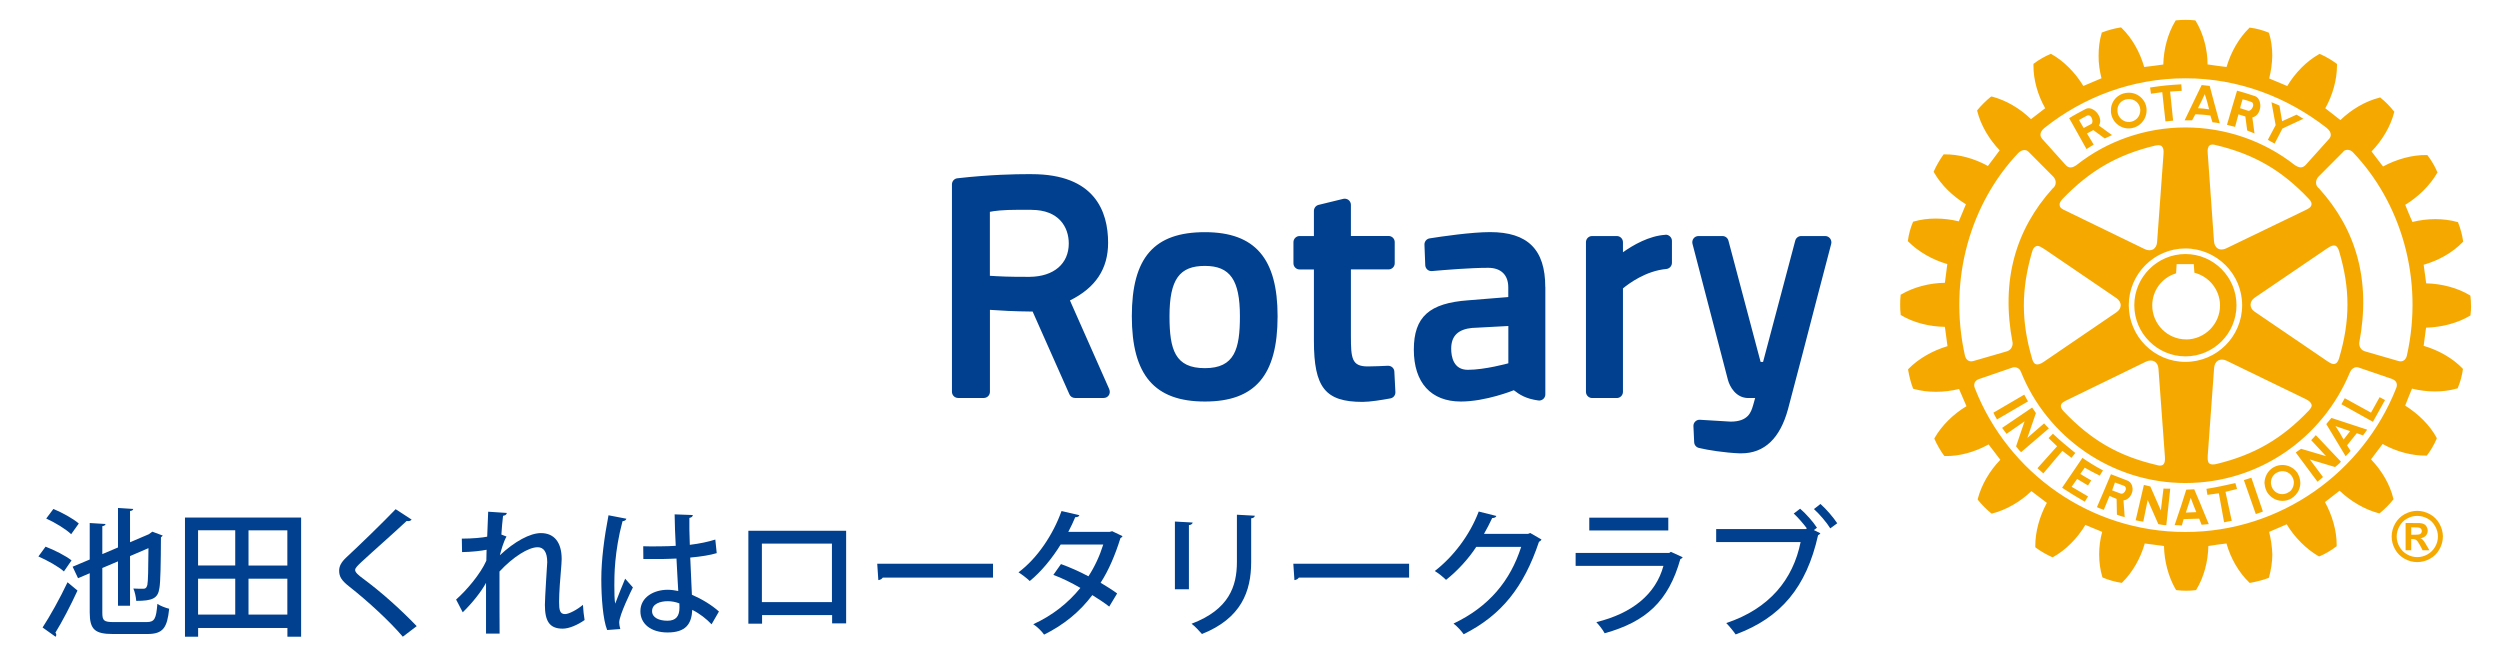
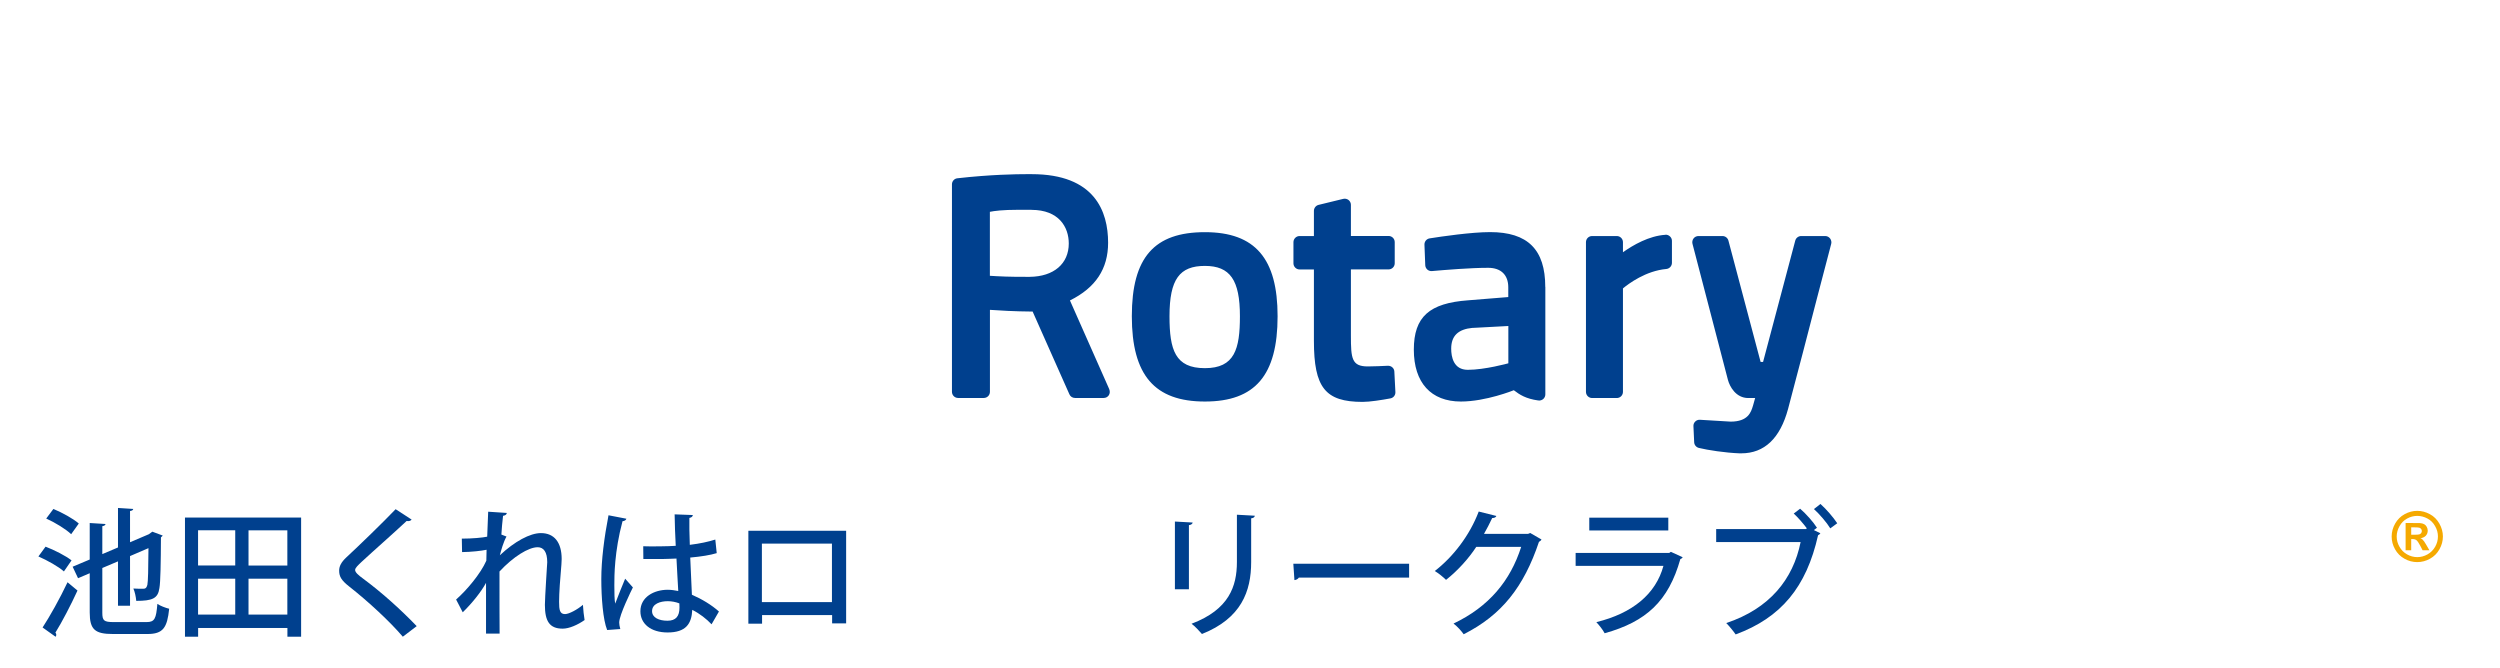
<svg xmlns="http://www.w3.org/2000/svg" id="_レイヤー_3" data-name="レイヤー_3" version="1.1" viewBox="0 0 406.82 108.66">
  <defs>
    <style>
      .st0 {
        fill: none;
      }

      .st1 {
        fill: #00408e;
      }

      .st2 {
        clip-path: url(#clippath);
      }

      .st3 {
        fill: #f5a900;
      }
    </style>
    <clipPath id="clippath">
      <polyline class="st0" points="402.11 96.09 402.11 3.2 154.9 3.2 154.9 96.09" />
    </clipPath>
  </defs>
  <g class="st2">
    <path class="st1" d="M226.9,60.49l.17,3.31c.03.5-.32.94-.81,1.03-1.4.26-3.33.57-4.53.57-6.07,0-7.92-2.32-7.92-9.93v-11.62h-2.33c-.55,0-1-.45-1-1v-3.44c0-.55.45-1,1-1h2.33v-4.09c0-.46.31-.87.76-.98l4.02-.98c.3-.07.61,0,.85.18.24.19.39.48.39.79v5.07h6.13c.55,0,1,.44,1,1v3.44c0,.55-.44,1-1,1h-6.13v10.77c0,3.73.13,5.02,2.75,5.02.96,0,2.47-.07,3.28-.11.54-.01,1.02.39,1.04.95M207.9,51.46c0,9.6-3.65,13.88-11.83,13.88s-11.89-4.28-11.89-13.88,3.67-13.68,11.89-13.68,11.83,4.34,11.83,13.68M201.77,51.46c0-5.9-1.6-8.19-5.7-8.19s-5.76,2.14-5.76,8.19c0,5.48.92,8.45,5.76,8.45s5.7-3.1,5.7-8.45M297.8,38.8c-.19-.25-.48-.39-.79-.39h-3.9c-.45,0-.85.3-.97.74l-5.24,19.75h-.4l-5.24-19.75c-.12-.44-.52-.74-.97-.74h-3.9c-.31,0-.61.14-.8.39-.19.25-.25.57-.18.86l5.77,22.15c.29,1.1,1.3,2.96,3.31,2.96h1.12c-.1.37-.2.77-.31,1.11l-.05.17c-.31,1.02-.78,2.56-3.63,2.56l-4.99-.3c-.28-.02-.56.08-.76.28-.21.2-.32.48-.3.76l.12,2.62c.02.44.33.81.76.92,1.47.36,4.28.79,6.59.88.11,0,.21,0,.32,0,3.76,0,6.32-2.44,7.61-7.23,1.5-5.61,3.36-12.84,4.73-18.11.62-2.37,1.15-4.42,1.54-5.88l.75-2.87c.08-.3,0-.62-.18-.87M180.51,63.36c.13.31.11.66-.07.95-.19.29-.5.45-.84.45h-4.67c-.39,0-.76-.23-.91-.6l-5.98-13.46c-2.97-.02-5.56-.18-6.95-.28v13.34c0,.55-.44,1-1,1h-4.18c-.55,0-1-.45-1-1V30c0-.51.38-.94.89-.99,5.36-.61,9.65-.67,11.24-.67.55,0,.84,0,.84,0,10.28,0,12.44,6.07,12.44,11.16,0,4.25-2.03,7.32-6.21,9.39l6.41,14.47ZM167.85,34.14h-2.2c-2.46,0-3.86.18-4.57.33v10.41c1.18.08,3.44.2,6.48.17,3.92-.04,6.36-2.13,6.36-5.43,0-2.64-1.59-5.47-6.07-5.47M251.47,46.7v17.48c0,.29-.13.57-.34.75-.22.19-.51.28-.8.24-2.05-.29-3.02-.93-3.99-1.67-.04.02-4.56,1.84-8.61,1.84-4.87,0-7.66-3.07-7.66-8.44s2.55-7.57,8.82-8.03l6.55-.53v-1.59c0-2.01-1.19-3.17-3.27-3.17-2.87,0-6.96.34-9.14.53-.27.03-.55-.06-.76-.24-.2-.18-.33-.44-.34-.71l-.13-3.34c-.02-.51.34-.95.84-1.03,1.95-.31,6.81-1.02,9.84-1.02,6.13,0,8.98,2.84,8.98,8.92M239.64,53.35c-2.36.22-3.49,1.3-3.49,3.39,0,1.28.35,3.44,2.7,3.44,2.78,0,6.56-1.05,6.6-1.06v-6.07l-5.81.31ZM271.01,38.21c-2.66.16-5.28,1.68-6.91,2.84v-1.64c0-.55-.45-1-1-1h-4.02c-.55,0-1,.44-1,1v24.36c0,.55.45,1,1,1h4.02c.55,0,1-.45,1-1v-16.84c.91-.76,3.72-2.86,7.06-3.16.51-.05.91-.48.91-1v-3.57c0-.28-.11-.54-.32-.73-.2-.19-.47-.3-.75-.27" />
-     <path class="st3" d="M335.61,73.36l-3.1,3.67-.96-.84,3.2-3.57c-.51-.47-.9-.89-1.39-1.33l.71-.71c1.22,1.15,2.29,2.05,3.64,3.13l-.62.79c-.49-.38-1-.75-1.49-1.14M329.4,64.22l-5.02,2.94c.18.35.37.76.59,1.1l5.04-2.94c-.25-.44-.39-.68-.61-1.1M332.63,68.9l-2.72,2.35,1.39-4.03c-.25-.34-.36-.59-.62-.9l-4.88,3.31c.22.33.49.63.72.97l2.93-2.03-1.38,4.06c.24.27.48.68.82.95l4.52-3.87c-.25-.27-.55-.51-.77-.81M339.25,76.11c.79.43,1.57.88,2.44,1.29l.52-.86c-1.2-.62-2.32-1.33-3.34-2.03l-3.31,4.86c1.25.83,2.4,1.52,3.69,2.27l.53-.86-2.67-1.57.9-1.27,1.77,1.06.52-.83c-.57-.31-1.16-.67-1.78-1.05l.73-1.02ZM355.63,57.99c-4.58,0-8.32-3.75-8.32-8.32s3.74-8.33,8.32-8.33,8.31,3.74,8.31,8.33-3.72,8.32-8.31,8.32M355.73,55.24c3.03,0,5.53-2.49,5.53-5.53,0-2.53-1.76-4.72-4.17-5.33-.03-.25-.1-1.4-.1-1.4h-2.79s-.06,1.25-.09,1.5c-2.32.7-3.88,2.81-3.88,5.22,0,3.04,2.49,5.53,5.5,5.53M343.51,18.24v-.27c-.03-1.5,1.12-2.75,2.64-2.87,1.6-.15,3.03,1.02,3.16,2.63v.23c0,1.5-1.14,2.79-2.68,2.93-1.56.14-2.99-1.04-3.12-2.66M344.57,18.14c.08,1.03,1,1.79,1.99,1.71.99-.1,1.72-.89,1.72-1.88.03-.05,0-.11,0-.17-.09-1.04-.98-1.77-2.02-1.67-.99.07-1.73.85-1.69,1.84v.17ZM356.69,19.58c-.49,0-.71,0-1.19,0l1.45-3.01,1.32-2.73,1.31.14.69,2.6.95,3.49c-.44-.08-.78-.15-1.19-.17l-.34-1.1c-.86-.13-1.64-.17-2.44-.21l-.54,1ZM357.66,17.6c.63.03,1.22.1,1.82.19l-.31-1.22-.39-1.25-.59,1.25-.52,1.03ZM351.86,15l.52,4.76,1.25-.13-.49-4.73,1.89-.12-.07-1.06c-2.11.12-2.98.21-5.08.52l.14,1.01,1.84-.25ZM352.06,79.5l-.43,3.56-1.71-3.9c-.4-.08-.65-.18-1.05-.25l-1.34,5.75c.41.11.81.15,1.24.23l.72-3.53,1.73,3.93c.39.06.84.18,1.3.17l.64-5.94c-.34-.02-.74.03-1.1-.03M385.83,67.15l-4.27-2.35-.55.98,5.13,2.86,1.97-3.54-.88-.47-1.4,2.52ZM379.39,68.01l5.82,1.91c-.14.17-.25.34-.37.51-.1.13-.22.26-.3.43l-1.02-.37-1.59,1.98.58.91c-.24.27-.5.56-.81.86l-2.3-3.82-.85-1.41.84-1.01ZM380.05,69.34l.69,1.09.63,1.1.85-1.1.22-.27-2.39-.82ZM373.94,77.12c.25.44.37.94.39,1.46,0,.4-.09.81-.25,1.19-.27.54-.67,1.03-1.23,1.35-1.37.8-3.13.32-3.96-1.08-.03-.08-.07-.17-.12-.27-.17-.37-.25-.79-.28-1.19.04-1.03.54-1.99,1.47-2.53,1.39-.79,3.18-.32,3.99,1.07M373.28,78.57c0-.35-.09-.66-.26-.97-.49-.9-1.64-1.19-2.53-.68-.63.34-.95.98-.95,1.65.02.3.1.64.27.93.05.09.11.18.2.28.56.67,1.55.83,2.31.38.21-.1.38-.24.51-.38.28-.34.44-.79.44-1.21M376.09,71.62l2.42,2.61-4.06-1.2c-.34.26-.57.35-.86.61l3.53,4.75c.3-.23.61-.52.9-.76l-2.14-2.86,4.1,1.23c.28-.24.68-.52.96-.87l-4.09-4.32c-.22.23-.47.55-.75.81M402.11,49.71c0,.54-.02,1.08-.09,1.52l-.02.12-.12.06c-1.98,1.17-4.53,1.84-7.09,1.91-.06.32-.34,2.63-.39,2.96,2.39.69,4.7,1.99,6.31,3.66l.07.1v.11c-.13.91-.45,2.13-.81,2.92l-.04.13-.12.02c-2.24.65-4.87.62-7.31.02-.11.3-1.02,2.45-1.11,2.76,2.14,1.35,4.03,3.21,5.09,5.19l.06.11-.04.12c-.33.79-.96,1.93-1.52,2.62l-.06.1h-.14c-2.29.03-4.84-.65-7.06-1.89-.2.27-1.69,2.23-1.89,2.5,1.75,1.81,3.09,4.1,3.63,6.36l.03.12-.06.08c-.51.69-1.45,1.61-2.13,2.16l-.08.07-.17-.03c-2.2-.59-4.52-1.91-6.33-3.66-.27.2-2.11,1.64-2.38,1.85,1.18,2.16,1.9,4.65,1.9,6.89v.31l-.14.08c-.68.55-1.81,1.2-2.61,1.53l-.08.03-.13-.04c-1.98-1.15-3.87-3.03-5.17-5.18-.31.14-2.55,1.1-2.86,1.23.3,1.2.49,2.45.52,3.69,0,1.25-.22,2.5-.52,3.64l-.02.11-.12.07c-.75.31-2.02.62-2.9.78l-.13.02-.08-.09c-1.7-1.62-3.01-3.92-3.69-6.33-.3.02-2.63.34-2.95.41-.04,2.52-.73,5.09-1.94,7.07l-.06.1-.14.02c-.81.12-2.1.12-2.98,0l-.11-.02-.08-.1c-1.16-1.98-1.86-4.55-1.91-7.07-.35-.04-2.79-.38-3.13-.41-.67,2.39-1.99,4.69-3.64,6.32l-.09.09-.14-.02c-.91-.13-2.1-.48-2.9-.82l-.1-.05-.04-.1c-.34-1.13-.51-2.39-.51-3.65s.17-2.46.49-3.66c-.31-.13-2.43-.99-2.73-1.13-1.31,2.19-3.2,4.09-5.2,5.2l-.11.06-.13-.03c-.83-.37-1.91-.99-2.62-1.52l-.09-.09v-.24c0-2.27.69-4.78,1.88-6.97-.26-.2-2.24-1.7-2.51-1.91-1.81,1.74-4.11,3.06-6.34,3.63l-.11.04-.12-.08c-.68-.55-1.56-1.43-2.11-2.13l-.07-.12.03-.12c.59-2.24,1.92-4.54,3.66-6.32-.2-.27-1.7-2.21-1.91-2.5-2.2,1.23-4.78,1.95-7.06,1.89h-.12l-.08-.08c-.53-.71-1.17-1.83-1.52-2.64l-.05-.12.05-.11c1.15-2.01,3.03-3.87,5.18-5.16-.14-.33-1.06-2.49-1.21-2.8-2.44.61-5.09.62-7.32,0l-.11-.03-.07-.1c-.3-.75-.63-2.02-.77-2.91l-.03-.14.08-.1c1.62-1.65,3.9-2.96,6.34-3.69-.03-.34-.38-2.8-.42-3.14-2.55-.04-5.11-.69-7.1-1.88l-.1-.06v-.14c-.06-.41-.08-.95-.08-1.5s.02-1.06.07-1.51v-.14s.11-.05.11-.05c1.99-1.17,4.55-1.86,7.1-1.89.05-.34.36-2.73.39-3.05-2.42-.69-4.72-2.02-6.35-3.66l-.07-.08.02-.13c.11-.92.45-2.15.79-2.91l.04-.11.12-.03c2.21-.65,4.87-.63,7.32-.03.13-.3,1.03-2.45,1.16-2.78-2.16-1.31-4.06-3.17-5.19-5.18l-.06-.13.06-.12c.35-.81.99-1.9,1.49-2.59l.08-.1h.14c2.31-.03,4.86.67,7.06,1.89.21-.25,1.71-2.28,1.91-2.55-1.74-1.82-3.07-4.1-3.64-6.35l-.03-.1.05-.1c.56-.7,1.49-1.61,2.16-2.14l.11-.07.1.02c2.27.58,4.56,1.93,6.35,3.67.26-.21,2.05-1.58,2.31-1.78-1.23-2.15-1.91-4.66-1.91-6.88v-.34l.11-.08c.67-.52,1.8-1.17,2.61-1.5l.09-.05.14.06c1.99,1.12,3.86,3.01,5.17,5.17.31-.12,2.64-1.13,2.95-1.25-.3-1.2-.49-2.45-.47-3.68,0-1.28.15-2.5.49-3.63l.02-.14.12-.03c.75-.31,2-.65,2.88-.78l.14-.02.1.09c1.66,1.61,2.98,3.92,3.67,6.35.34-.03,2.78-.34,3.11-.4.05-2.51.74-5.06,1.94-7.05l.05-.11.12-.03c.87-.1,2.16-.1,3.01,0l.11.03.07.11c1.2,1.99,1.9,4.55,1.9,7.03.37.08,2.75.39,3.09.42.71-2.43,2.02-4.72,3.69-6.34l.07-.08.11.03c.91.1,2.14.44,2.93.78l.1.04.04.14c.34,1.12.5,2.33.5,3.59-.02,1.25-.2,2.5-.5,3.71.3.12,2.62,1.09,2.94,1.23,1.29-2.16,3.13-4.03,5.15-5.17l.12-.06.12.05c.79.34,1.91.98,2.6,1.52l.1.06v.31c0,2.28-.71,4.78-1.9,6.91.26.2,2.17,1.7,2.46,1.92,1.81-1.75,4.1-3.09,6.36-3.65l.1-.06.1.11c.68.51,1.6,1.46,2.12,2.14l.1.1-.04.12c-.57,2.26-1.94,4.55-3.67,6.34.2.28,1.64,2.18,1.87,2.45,2.25-1.21,4.79-1.9,7.09-1.86h.11l.08.1c.56.71,1.2,1.82,1.51,2.58l.07.15-.07.11c-1.15,1.99-3.02,3.84-5.18,5.16.13.33,1.01,2.49,1.17,2.79,2.42-.61,5.08-.62,7.28,0l.13.03.05.13c.31.77.67,2.01.78,2.93l.02.11-.09.09c-1.62,1.68-3.92,2.99-6.34,3.67.05.34.35,2.7.41,3.03,2.55.05,5.09.74,7.06,1.91l.12.07.02.12c.06.43.09.95.09,1.51M332.33,22.61l3.82,4.25c.53.57,1.12.5,1.89-.1,4.82-3.78,11.01-6.02,17.6-6.02s12.78,2.23,17.65,6.02c.76.56,1.33.67,1.89.1l3.82-4.25c.43-.47.43-1.12-.4-1.81-6.4-4.98-14.3-8.06-22.98-8.06s-16.64,3.07-22.93,8.08c-.82.67-.78,1.32-.36,1.79M332.58,40.48c-.42-.27-.87-.58-1.23-.42-.3.09-.52.4-.67.91-1.79,6.14-1.79,11.34,0,17.4.12.39.26.79.62.89.29.12.73,0,1.29-.39l11.81-8.05c.44-.29.7-.71.7-1.14,0-.46-.27-.86-.7-1.17l-11.81-8.04ZM335.17,33.44c.05.43.54.65.97.85l12.87,6.25c.51.24.99.24,1.38.04.36-.24.6-.65.63-1.2l1.04-14.28c.06-.69-.04-1.1-.29-1.31-.27-.23-.67-.17-1.06-.1-6.17,1.48-10.66,4.09-15.1,8.71-.36.41-.52.75-.44,1.02M335.36,66.09c0,.25.17.55.48.87,4.43,4.66,8.92,7.26,15.08,8.7.39.12.78.18,1.06-.04.28-.21.36-.64.31-1.31,0-.02-1.05-14.31-1.05-14.31-.04-.54-.25-.95-.63-1.17-.38-.22-.86-.22-1.38.01l-12.86,6.26c-.45.21-.93.44-1,.87,0,.03-.02.08-.02.12M355.63,58.89c5.09,0,9.23-4.13,9.23-9.22s-4.14-9.22-9.23-9.24c-5.09,0-9.22,4.16-9.22,9.24s4.14,9.22,9.22,9.22M359.53,75.42c.22.17.58.22,1.12.09,6.15-1.48,10.66-4.08,15.05-8.69.26-.3.55-.62.46-.96-.08-.33-.36-.63-.96-.92l-12.89-6.25c-.49-.23-.96-.23-1.36-.03-.38.24-.61.65-.65,1.21l-1.04,14.27c-.01.47-.06,1,.26,1.29M378.75,58.79c.38.25.83.55,1.23.41.27-.08.51-.38.66-.92,1.81-6.11,1.81-11.34,0-17.39-.11-.38-.29-.77-.6-.91-.32-.11-.73.02-1.3.41l-11.82,8.04c-.46.31-.69.73-.69,1.16s.23.85.69,1.15l11.84,8.06ZM376.15,33.21c.02-.25-.13-.55-.48-.89-4.39-4.64-8.9-7.24-15.09-8.71-.35-.09-.75-.17-1.02.06-.28.22-.36.65-.3,1.29l1.02,14.31c.03.54.28.97.64,1.19.4.22.87.18,1.36-.05l12.89-6.22c.41-.2.88-.42.97-.86,0-.03.02-.06,0-.12M321.12,58.75l5.49-1.59c.51-.15.94-.69.9-1.36-1.97-10.21.53-18.5,6.52-25.14.61-.43.67-1.32.09-1.92l-3.99-4.01c-.39-.44-1.09-.44-1.7.17-7.64,8.04-11.5,20.39-8.67,33.01.16.61.64,1.05,1.36.84M389.3,61.68l-5.5-1.88c-.29-.11-1.04-.11-1.43.86-4.44,10.65-14.78,17.94-26.75,17.94s-22.51-7.46-26.76-18.1c-.31-.8-1.09-.8-1.38-.69l-5.47,1.88c-.59.21-.95.74-.64,1.5,5.37,13.71,18.73,23.38,34.25,23.38s28.93-9.74,34.32-23.44c.28-.71-.06-1.23-.65-1.44M382.95,24.85c-.54-.66-1.43-.56-1.69-.1l-3.97,3.99c-.58.61-.53,1.49.08,1.92,6,6.64,8.5,14.9,6.54,25.14-.04.67.38,1.21.9,1.36l5.49,1.59c.73.21,1.2-.23,1.36-.86,2.83-12.6-1.04-24.98-8.71-33.04M370.15,23.36l1.26-2.44,3.41-1.59c-.36-.26-.75-.44-1.11-.67l-2.35,1.07-.43-2.55c-.49-.23-.78-.33-1.3-.54l.68,3.72-1.27,2.4,1.09.6ZM363.75,78.61c-1.7.37-3.01.68-4.7.94l.16.98c.62-.1,1.19-.18,1.86-.26l.85,4.72,1.25-.24-1.02-4.71c.65-.16,1.24-.32,1.88-.47l-.28-.98ZM347.03,79.44v.32c-.09.78-.62,1.57-1.48,1.67l.2,2.72c-.4-.09-.85-.22-1.27-.4l-.05-2.56-1.15-.49-.93,2.26c-.38-.12-.75-.25-1.12-.43l1.18-2.75.14-.34.96-2.27,2.62,1.01c.58.21.85.72.9,1.26M345.93,79.44c-.03-.17-.1-.3-.3-.39l-1.47-.54-.33.93-.12.34v.02s1.33.5,1.33.5c.37.16.72-.16.85-.52.04-.1.08-.22.04-.34M363.72,20.65c-.47-.13-.82-.19-1.33-.34l.95-3.24.69-2.31c1,.25,1.95.57,2.91.88.54.17.83.78.88,1.43.04.88-.4,1.84-1.3,2.04l.35,2.61c-.42-.17-.73-.3-1.19-.49l-.3-2.28-1.12-.34-.55,2.04ZM364.52,17.6l1.31.42c.36.1.83-.46.83-.95,0-.23-.08-.44-.39-.51-.49-.19-.82-.27-1.34-.4l-.27.91-.13.52ZM358.16,82.22l1.27,3.07c-.42.02-.8.06-1.17.1l-.39-.99-2.53.07-.29,1.04c-.41-.04-.78-.05-1.18-.05l1.09-3.24.78-2.46.04-.08,1.29-.06.06.16,1.04,2.44ZM357.4,83.34l-.45-1.12-.46-1.21-.4,1.21-.39,1.19,1.7-.07ZM365.14,78.12l1.94,5.53c.38-.13.78-.25,1.16-.41l-1.88-5.5c-.52.18-.75.25-1.22.39M337.04,19.81l-.33-.58c.85-.54,1.77-1.01,2.65-1.48,1.04-.58,2.51.82,2.4,2.06-.02.22-.08.42-.21.62l2.13,1.55c-.4.19-.7.35-1.18.55l-1.86-1.36-1.03.55,1.09,1.81c-.42.27-.68.44-1.17.73l-2.49-4.45ZM338.32,19.54l.16.27.59,1.02,1.23-.65c.12-.06.18-.2.2-.38.03-.55-.38-1.3-.96-.95-.45.24-.73.4-1.23.68" />
-     <path class="st3" d="M392.36,87.02h.36c.52,0,.84-.02.97-.06s.22-.11.3-.21c.07-.1.11-.21.11-.34,0-.13-.04-.24-.11-.33-.07-.1-.17-.17-.3-.21-.13-.04-.45-.06-.96-.06h-.36v1.21ZM391.46,89.54v-4.43h.9c.84,0,1.31,0,1.42.01.3.02.53.09.7.18s.3.23.41.42c.11.19.17.41.17.63,0,.32-.11.6-.31.82-.21.23-.5.36-.88.42.14.05.24.11.31.17.07.06.17.18.3.35.03.04.14.22.33.53l.52.9h-1.11l-.37-.72c-.25-.48-.46-.78-.62-.91-.16-.12-.37-.19-.63-.19h-.23v1.82h-.9ZM393.36,83.95c-.58,0-1.12.14-1.65.43-.53.28-.94.7-1.24,1.24-.3.53-.46,1.1-.46,1.68s.15,1.15.45,1.67c.29.53.71.94,1.23,1.24.53.3,1.09.45,1.67.45s1.14-.15,1.67-.45c.53-.3.94-.71,1.24-1.24.3-.53.45-1.09.45-1.67s-.15-1.15-.46-1.68c-.3-.54-.71-.96-1.24-1.24-.53-.28-1.08-.43-1.65-.43M393.35,83.13c.71,0,1.4.18,2.06.54.65.35,1.17.87,1.55,1.54.37.66.57,1.37.57,2.09s-.19,1.42-.56,2.08c-.37.66-.88,1.18-1.54,1.54-.66.37-1.35.55-2.08.55s-1.42-.18-2.07-.55c-.66-.36-1.18-.89-1.54-1.54-.37-.66-.55-1.35-.55-2.08s.19-1.43.56-2.09c.38-.67.89-1.18,1.55-1.54.66-.36,1.34-.54,2.06-.54" />
+     <path class="st3" d="M392.36,87.02h.36c.52,0,.84-.02.97-.06s.22-.11.3-.21c.07-.1.11-.21.11-.34,0-.13-.04-.24-.11-.33-.07-.1-.17-.17-.3-.21-.13-.04-.45-.06-.96-.06h-.36v1.21ZM391.46,89.54v-4.43h.9c.84,0,1.31,0,1.42.01.3.02.53.09.7.18s.3.23.41.42c.11.19.17.41.17.63,0,.32-.11.6-.31.82-.21.23-.5.36-.88.42.14.05.24.11.31.17.07.06.17.18.3.35.03.04.14.22.33.53l.52.9h-1.11l-.37-.72c-.25-.48-.46-.78-.62-.91-.16-.12-.37-.19-.63-.19h-.23v1.82ZM393.36,83.95c-.58,0-1.12.14-1.65.43-.53.28-.94.7-1.24,1.24-.3.53-.46,1.1-.46,1.68s.15,1.15.45,1.67c.29.53.71.94,1.23,1.24.53.3,1.09.45,1.67.45s1.14-.15,1.67-.45c.53-.3.94-.71,1.24-1.24.3-.53.45-1.09.45-1.67s-.15-1.15-.46-1.68c-.3-.54-.71-.96-1.24-1.24-.53-.28-1.08-.43-1.65-.43M393.35,83.13c.71,0,1.4.18,2.06.54.65.35,1.17.87,1.55,1.54.37.66.57,1.37.57,2.09s-.19,1.42-.56,2.08c-.37.66-.88,1.18-1.54,1.54-.66.37-1.35.55-2.08.55s-1.42-.18-2.07-.55c-.66-.36-1.18-.89-1.54-1.54-.37-.66-.55-1.35-.55-2.08s.19-1.43.56-2.09c.38-.67.89-1.18,1.55-1.54.66-.36,1.34-.54,2.06-.54" />
  </g>
  <g>
    <path class="st1" d="M7.42,88.96c1.42.54,3.29,1.49,4.22,2.23l-1.24,1.8c-.88-.79-2.69-1.8-4.15-2.44l1.17-1.6ZM6.93,102.11c1.15-1.76,2.82-4.72,4.06-7.36l1.62,1.35c-1.11,2.42-2.5,5.08-3.59,6.84.09.11.14.25.14.36s-.05.23-.11.32l-2.12-1.51ZM8.69,82.82c1.42.59,3.23,1.58,4.13,2.37l-1.24,1.74c-.83-.81-2.62-1.9-4.06-2.55l1.17-1.56ZM16.65,99.7c0,1.29.25,1.53,1.85,1.53h5.35c1.33,0,1.56-.56,1.76-2.96.47.32,1.33.65,1.92.79-.32,3.09-.99,4.11-3.54,4.11h-5.62c-2.91,0-3.77-.72-3.77-3.5v-6.39l-1.9.81-.88-1.87,2.78-1.17v-5.94l2.57.16c-.02.18-.16.29-.52.36v4.54l2.55-1.08v-6.43l2.48.16c-.02.18-.18.29-.52.34v5.08l3.07-1.31.56-.41,1.69.63c-.05.09-.18.2-.29.29-.02,4.15-.07,7.27-.25,8.26-.23,1.69-1.15,2.08-3.77,2.08-.05-.63-.23-1.51-.47-2.01.56.04,1.31.04,1.58.04.36,0,.56-.11.7-.63.11-.52.16-2.55.18-5.98l-3,1.29v8.08h-1.96v-7.22l-2.55,1.08v7.27Z" />
    <path class="st1" d="M30.09,84.22h18.91v19.39h-2.23v-1.42h-14.53v1.42h-2.14v-19.39ZM38.28,86.29h-6.05v5.73h6.05v-5.73ZM32.23,94.17v5.84h6.05v-5.84h-6.05ZM46.76,92.03v-5.73h-6.32v5.73h6.32ZM40.44,100.01h6.32v-5.84h-6.32v5.84Z" />
    <path class="st1" d="M65.54,103.6c-2.08-2.44-5.55-5.67-8.73-8.17-1.26-.99-1.62-1.62-1.62-2.57,0-.7.32-1.35,1.13-2.12,2.17-2.01,6.12-5.84,8.06-7.88l2.6,1.69c-.11.14-.29.25-.56.25-.09,0-.16,0-.25-.02-2.17,2.03-5.51,4.96-7.36,6.68-.54.52-1.02.95-1.02,1.29,0,.38.5.83,1.31,1.42,2.87,2.12,6,4.9,8.71,7.72l-2.26,1.72Z" />
    <path class="st1" d="M79.45,83.27l3.02.2c-.02.25-.23.41-.61.47-.11.95-.23,2.21-.27,3.05l.83.32c-.5.9-.86,2.19-1.08,3.05,2.41-2.26,4.92-3.61,6.68-3.61,2.19,0,3.38,1.53,3.38,4.22,0,.27-.02.56-.04.86-.2,2.28-.38,4.65-.38,6.09,0,1.33.11,2.01.97,2.01.63,0,1.99-.72,2.91-1.51.02.61.18,2.01.27,2.48-1.13.79-2.51,1.4-3.57,1.4-2.17,0-2.89-1.26-2.89-3.88,0-1.11.38-6.86.38-6.93,0-1.67-.59-2.44-1.56-2.44-1.49,0-3.99,1.56-6.21,3.95,0,4.67,0,8.78.02,10.11h-2.21v-8.26c-.74,1.38-2.21,3.25-3.79,4.79l-1.08-2.08c1.72-1.51,3.97-4.17,4.92-6.32.02-.61.02-1.13.04-1.78-.86.18-2.44.36-3.99.38l-.04-2.19c1.72,0,3.39-.16,4.13-.32l.16-4.06Z" />
    <path class="st1" d="M98.8,102.52c-.68-1.69-.95-5.26-.95-8.31s.47-6.72,1.17-10.36l2.91.56c-.05.23-.32.38-.63.41-1.33,4.99-1.33,8.87-1.33,10.45,0,1.17.02,2.37.14,2.96.41-1.11,1.22-3.11,1.62-4.06l1.26,1.42c-.23.45-2.23,4.51-2.23,5.71,0,.32.07.63.18,1.06l-2.14.16ZM104.66,88.89c.97.05,4.27.02,5.3-.07-.09-1.85-.16-3.45-.18-5.12l2.96.11c-.02.23-.2.41-.56.47-.02,1.29,0,2.37.07,4.38,1.65-.2,3.02-.5,4.15-.86l.23,2.21c-1.04.32-2.53.56-4.31.72.09,2.26.2,4.58.27,6.05,1.62.7,3.25,1.69,4.4,2.73l-1.2,2.08c-.81-.86-1.92-1.74-3.14-2.35-.11,2.26-1.02,3.68-4.02,3.68-2.71,0-4.42-1.4-4.42-3.45,0-2.33,2.23-3.5,4.45-3.5.56,0,1.13.09,1.71.2-.09-1.29-.18-3.39-.29-5.28-.68.02-1.53.07-2.1.07h-3.29l-.02-2.08ZM110.56,98.19c-.59-.23-1.26-.36-1.9-.36-1.22,0-2.55.43-2.55,1.62,0,1.06,1.13,1.56,2.5,1.56s1.96-.72,1.96-2.14l-.02-.68Z" />
    <path class="st1" d="M137.69,86.36v15.08h-2.28v-1.35h-11.4v1.4h-2.23v-15.12h15.91ZM135.38,97.98v-9.52h-11.4v9.52h11.4Z" />
-     <path class="st1" d="M142.75,91.73h18.84v2.26h-17.94c-.14.23-.43.38-.72.41l-.18-2.66Z" />
-     <path class="st1" d="M182.67,87.22c-.05.16-.18.27-.34.34-.84,2.71-1.94,5.3-3.23,7.27.88.52,1.96,1.2,2.69,1.74l-1.29,2.14c-.74-.59-1.87-1.33-2.75-1.87-2.03,2.71-4.65,4.85-7.85,6.43-.34-.52-1.17-1.33-1.76-1.69,3.07-1.4,5.66-3.43,7.67-5.91-1.44-.83-2.93-1.58-4.4-2.12l1.24-1.76c1.44.52,2.98,1.2,4.47,1.99,1.04-1.6,1.83-3.32,2.41-5.17h-6.93c-1.38,2.23-3.16,4.42-5.03,5.94-.41-.41-1.29-1.08-1.83-1.42,3.07-2.28,5.64-6.16,7-9.97l2.91.68c-.09.23-.32.32-.68.32-.27.68-.74,1.65-1.13,2.39h6.73l.41-.11,1.69.81Z" />
    <path class="st1" d="M191.19,95.88v-11.01l2.89.16c-.02.2-.23.38-.61.43v10.43h-2.28ZM204.19,83.92c-.02.23-.2.38-.59.43v7.11c0,4.76-1.6,9.16-8.01,11.71-.36-.43-1.17-1.29-1.69-1.67,6.09-2.3,7.38-6.09,7.38-10.04v-7.7l2.91.16Z" />
    <path class="st1" d="M210.46,91.73h18.84v2.26h-17.94c-.14.23-.43.38-.72.41l-.18-2.66Z" />
    <path class="st1" d="M250.84,87.8c-.07.16-.27.29-.41.38-2.46,7.33-6.07,11.92-12.25,15.03-.36-.52-1.02-1.26-1.65-1.74,5.78-2.75,9.25-6.97,11.01-12.48h-7.31c-1.22,1.87-3,3.86-4.92,5.37-.43-.43-1.22-1.08-1.83-1.44,3-2.32,5.69-5.82,7.15-9.68l2.87.72c-.07.23-.36.34-.68.34-.41.9-.88,1.76-1.33,2.57h7.18l.34-.14,1.83,1.06Z" />
    <path class="st1" d="M273.82,90.69c-.09.14-.2.23-.38.29-1.94,6.86-5.55,10.18-12.32,12.07-.27-.54-.9-1.33-1.35-1.81,5.89-1.44,9.68-4.58,10.92-9.16h-14.29v-2.1h15.23l.27-.18,1.92.88ZM271.48,86.32h-12.86v-2.08h12.86v2.08Z" />
    <path class="st1" d="M292.92,82.77c.97.83,2.17,2.19,2.75,3.11l-.5.38,1.06.52c-.09.14-.23.25-.38.32-1.9,8.46-6.03,13.41-13.41,16.14-.41-.59-1.08-1.4-1.53-1.85,7.04-2.35,10.88-7.11,12.1-13.18h-13.74v-2.12h14.58l.18-.11c-.63-.83-1.49-1.83-2.14-2.41l1.04-.79ZM297.84,85.98c-.54-.9-1.78-2.35-2.66-3.14l1.06-.83c.97.86,2.12,2.21,2.73,3.14l-1.13.83Z" />
  </g>
</svg>